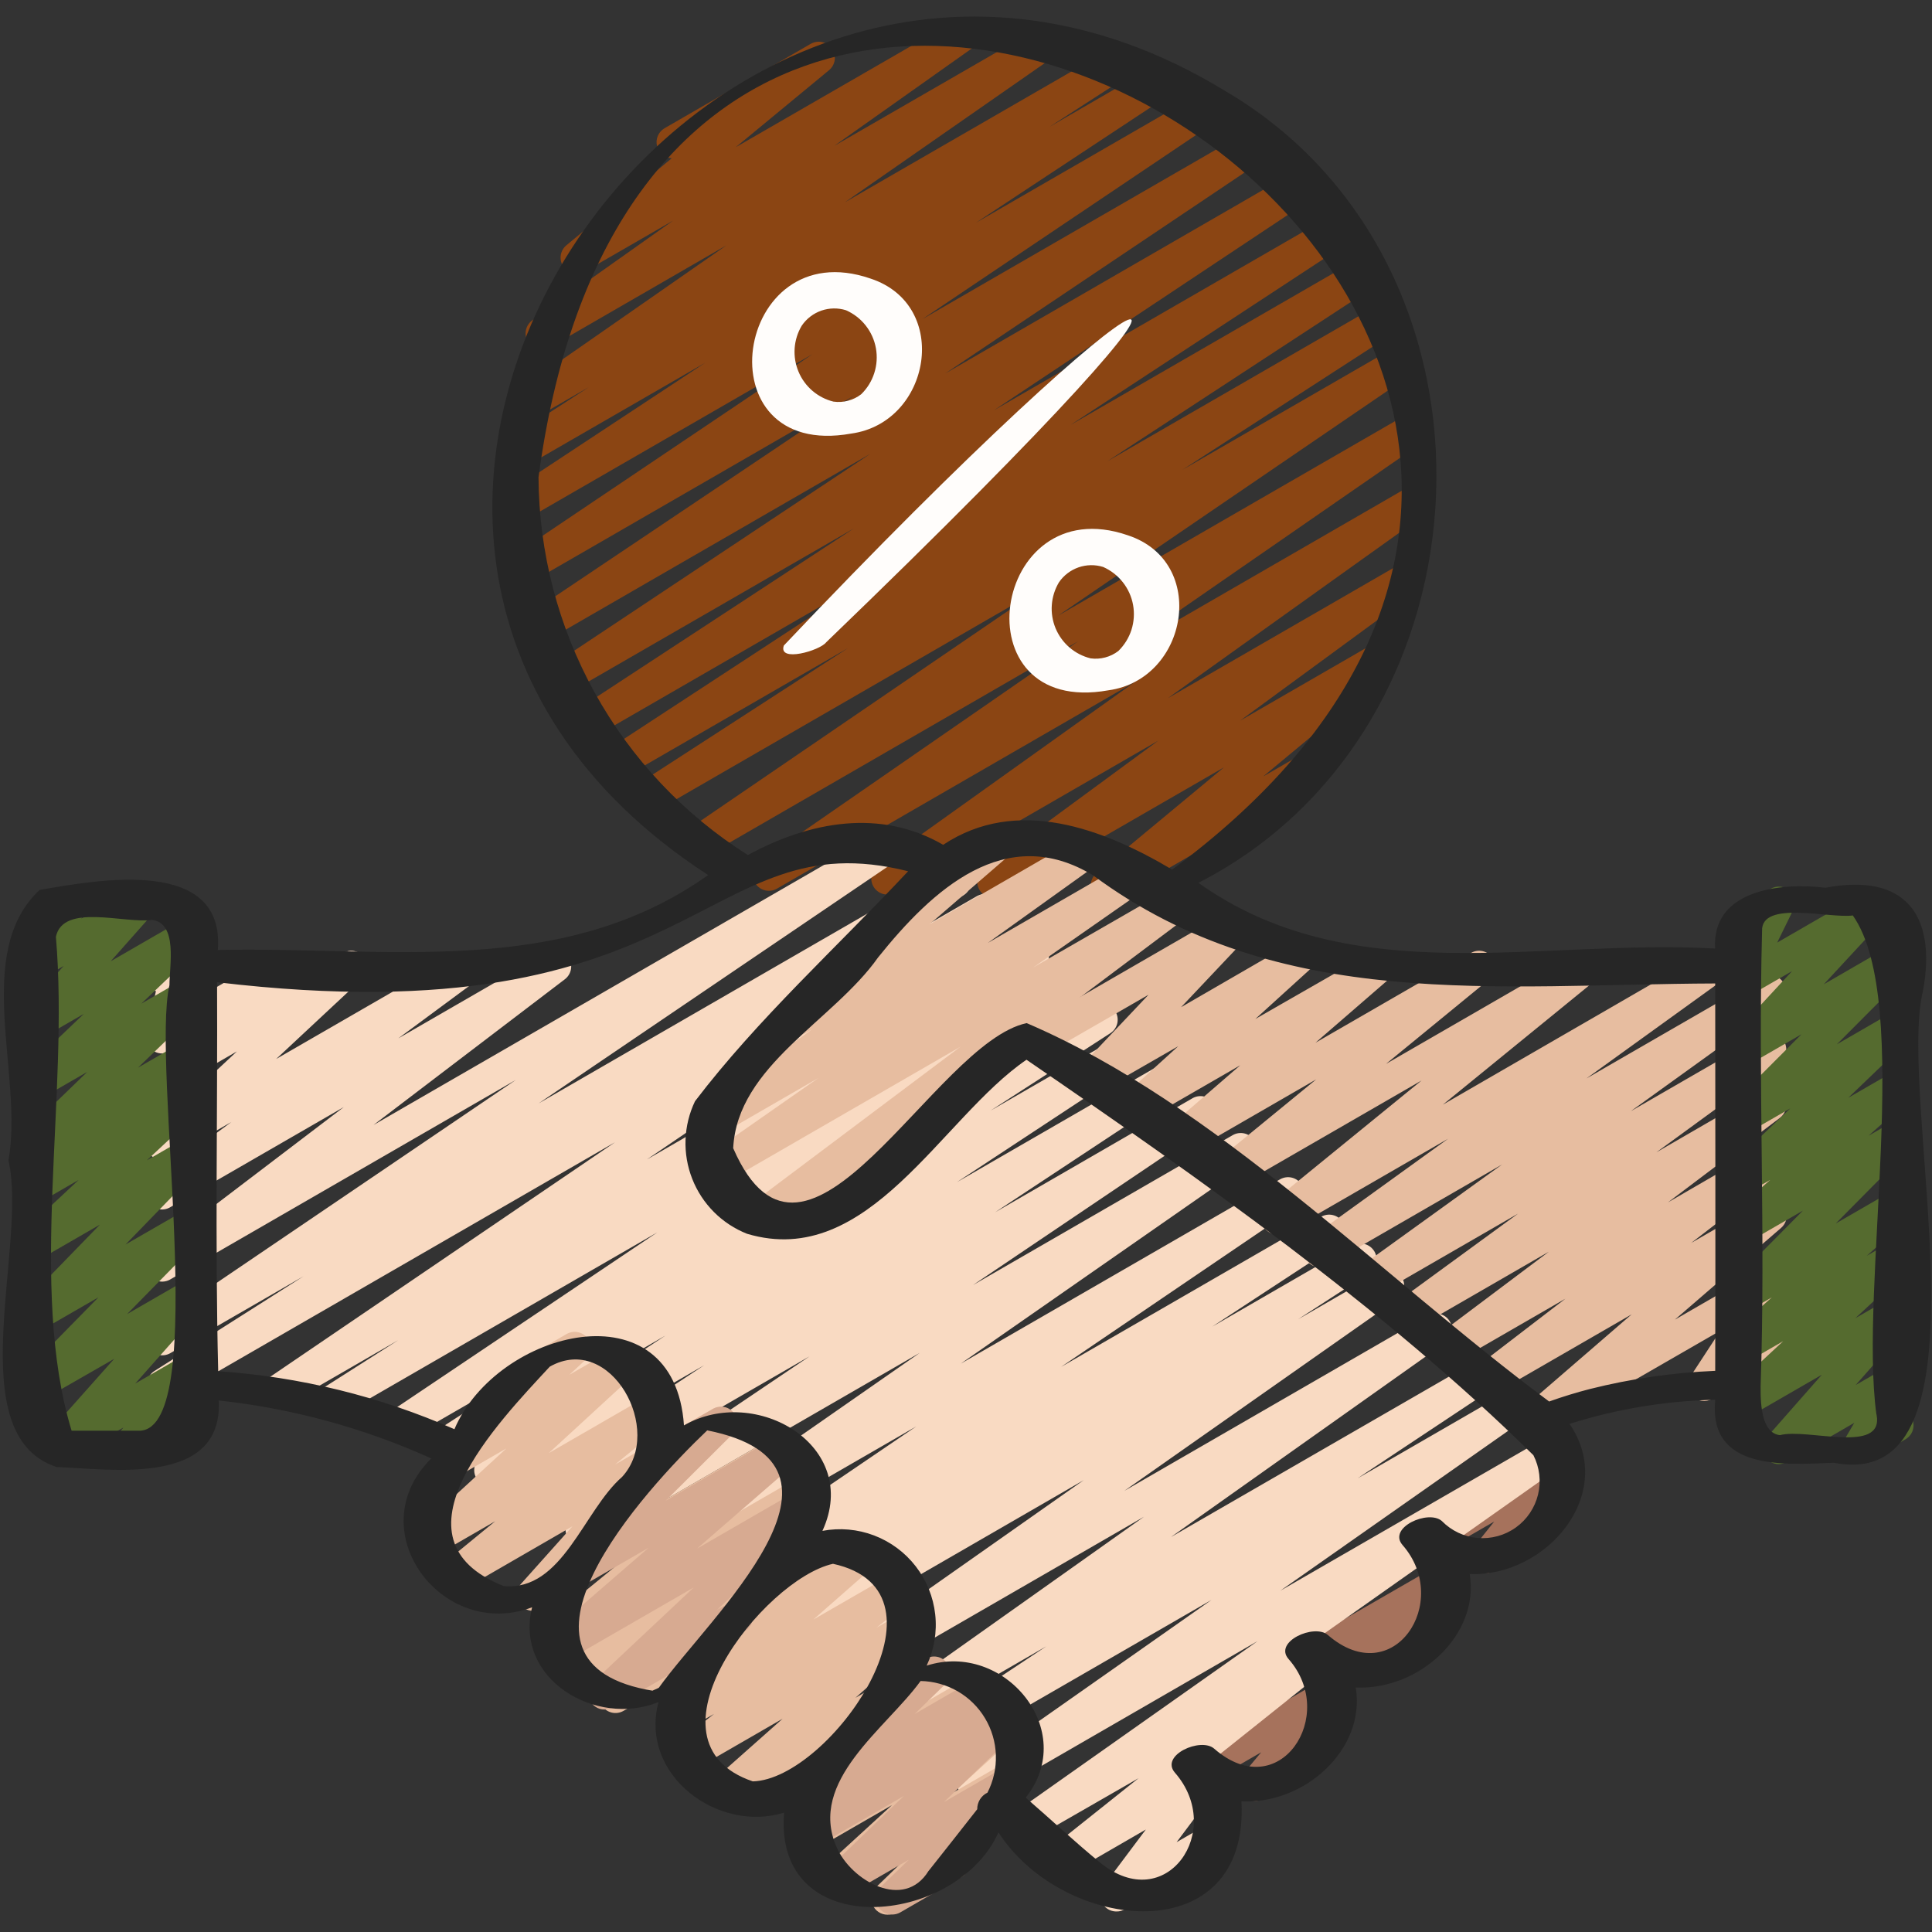
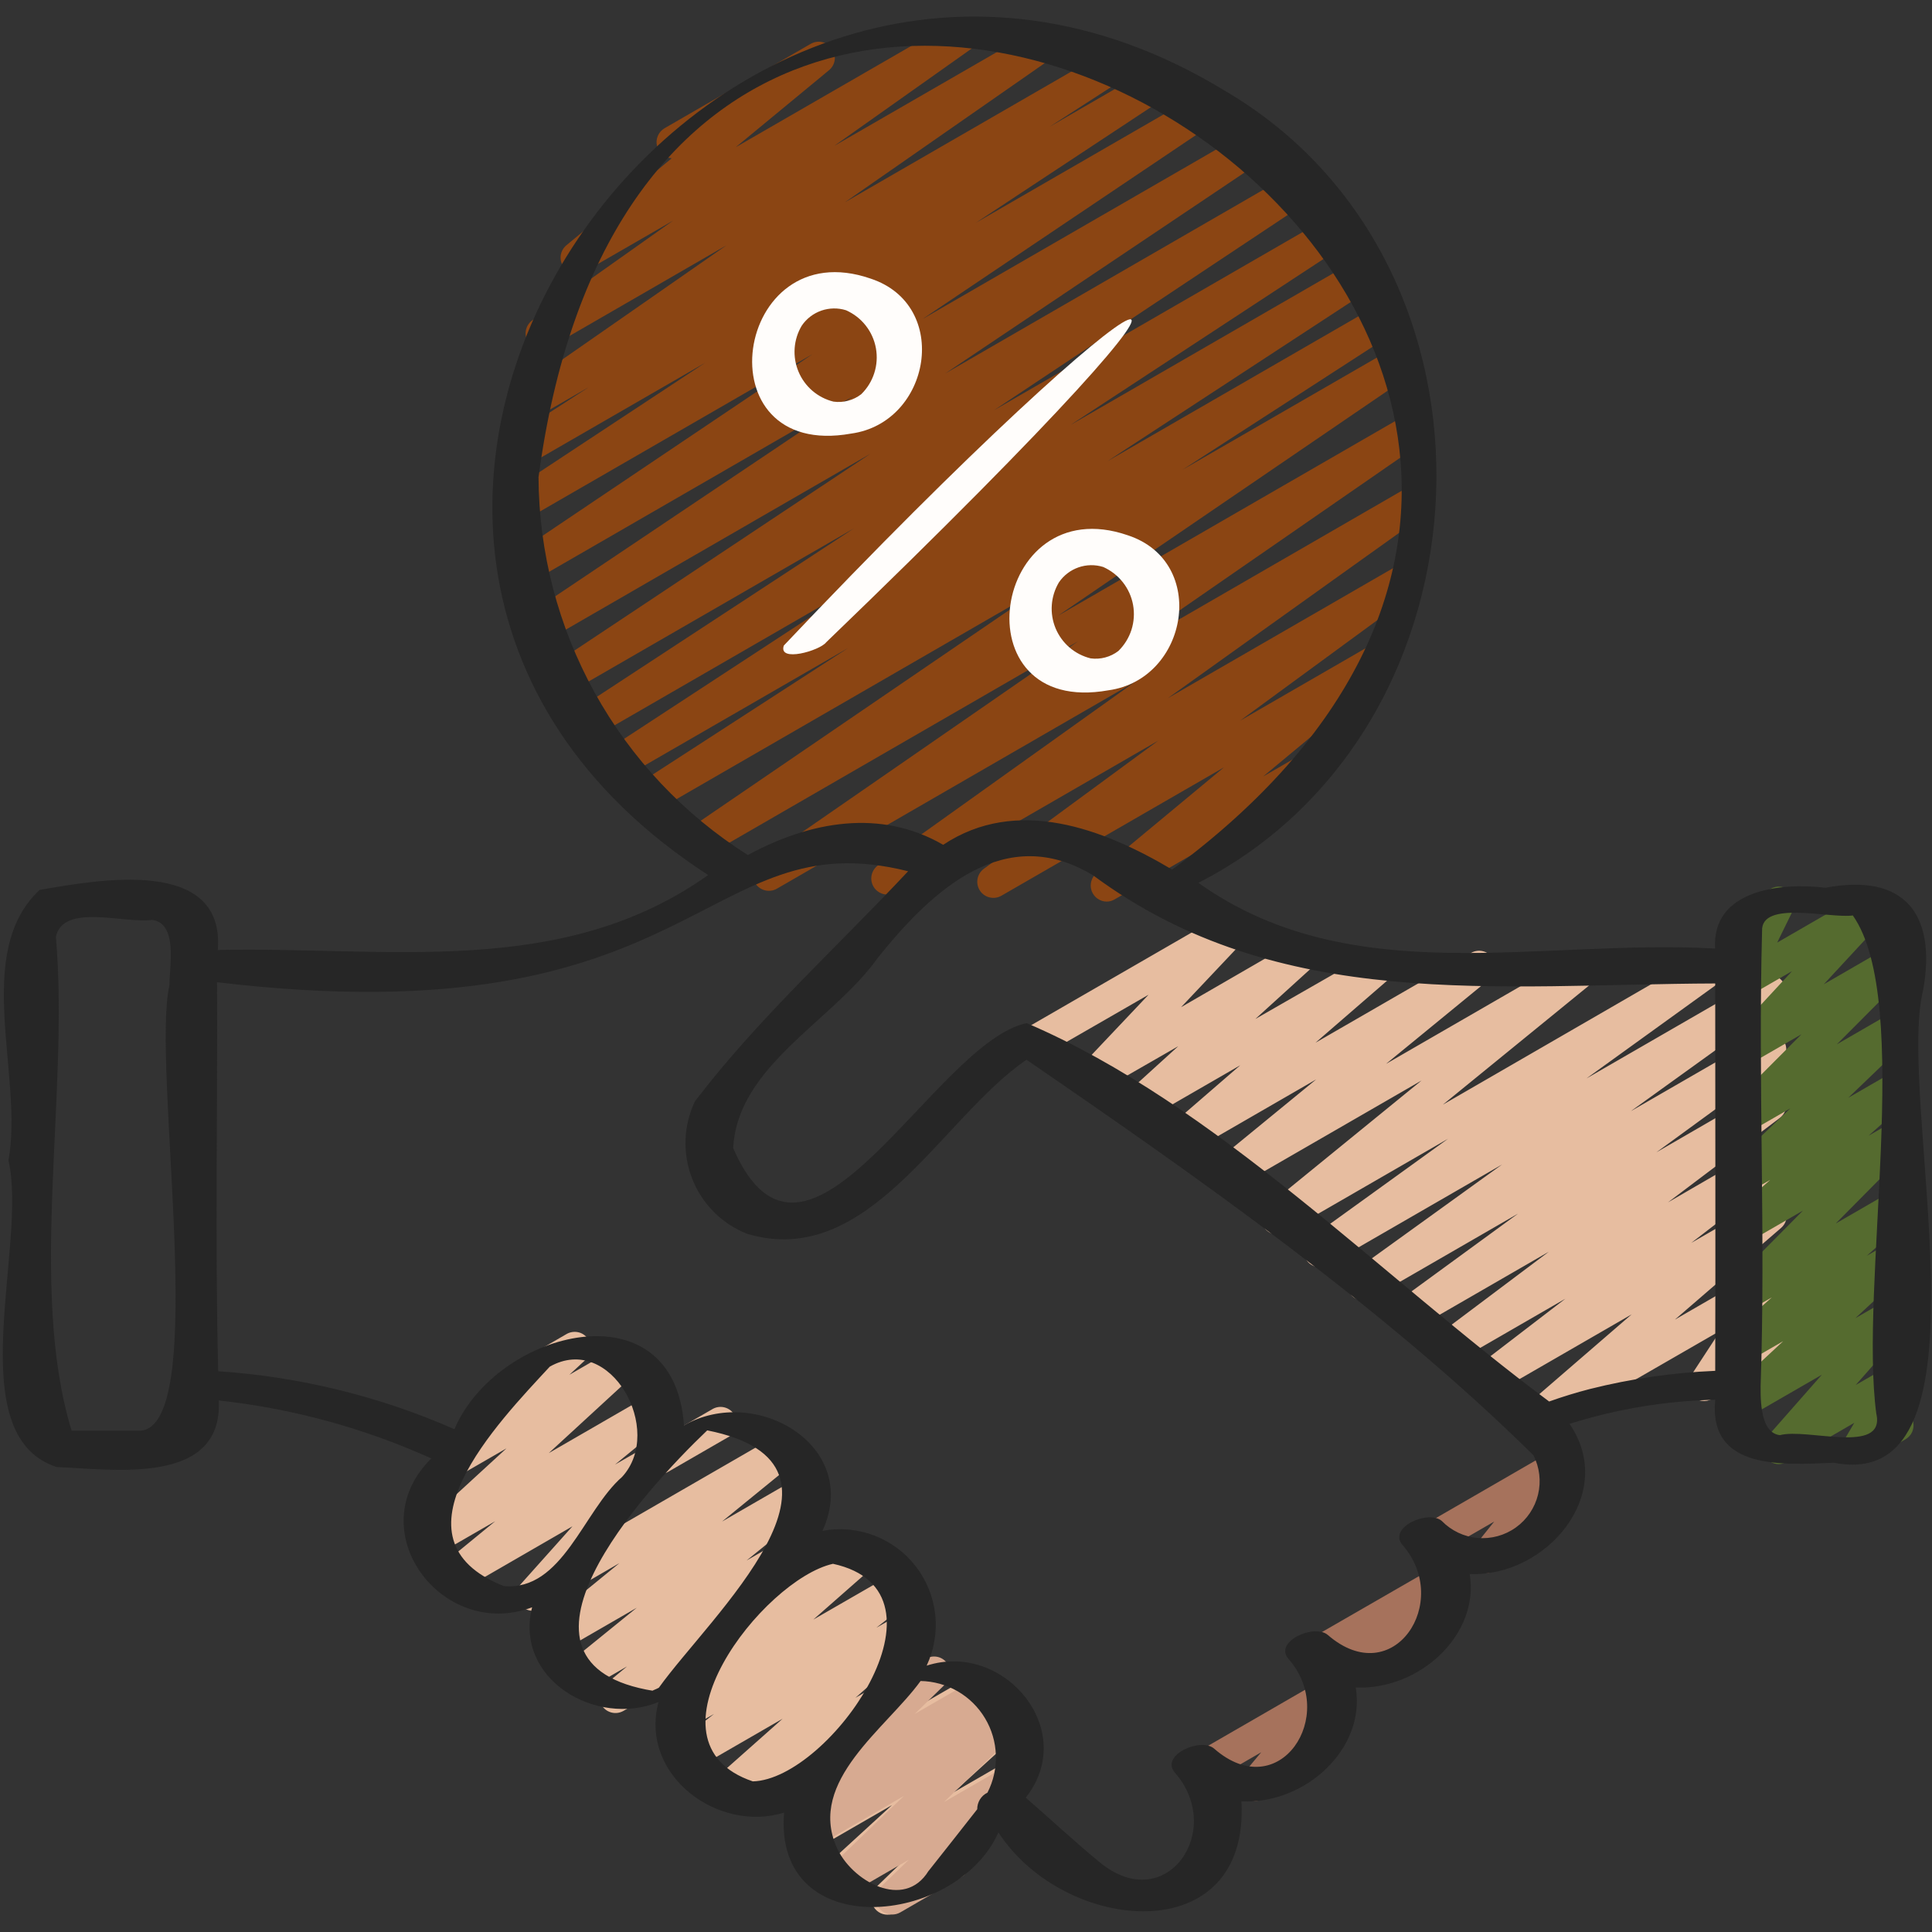
<svg xmlns="http://www.w3.org/2000/svg" width="48" height="48" viewBox="0 0 48 48" fill="none">
  <rect x="0" y="0" width="48" height="48" fill="#333333" stroke="none" />
  <g clip-path="url(#clip0_27_2940)">
    <path d="M27.498 22.4C27.416 22.4 27.336 22.375 27.269 22.327C27.201 22.28 27.15 22.213 27.122 22.136C27.094 22.058 27.091 21.974 27.113 21.895C27.134 21.815 27.18 21.744 27.243 21.692L30.407 19.066L24.88 22.254C24.791 22.305 24.687 22.32 24.587 22.296C24.488 22.273 24.401 22.212 24.345 22.126C24.289 22.04 24.268 21.936 24.286 21.836C24.305 21.735 24.361 21.645 24.443 21.585L28.779 18.4L22.249 22.17C22.16 22.222 22.054 22.238 21.954 22.214C21.853 22.19 21.766 22.128 21.71 22.041C21.654 21.954 21.634 21.849 21.654 21.748C21.674 21.647 21.732 21.557 21.816 21.498L28.194 16.943L19.3 22.08C19.211 22.131 19.105 22.145 19.006 22.12C18.906 22.095 18.82 22.032 18.765 21.946C18.71 21.859 18.691 21.754 18.711 21.654C18.731 21.553 18.789 21.464 18.873 21.405L26.786 15.932L17.506 21.292C17.416 21.342 17.311 21.355 17.212 21.33C17.113 21.305 17.027 21.242 16.973 21.155C16.918 21.069 16.899 20.965 16.919 20.864C16.939 20.764 16.997 20.675 17.08 20.616L25.796 14.664L16.24 20.182C16.15 20.237 16.041 20.254 15.938 20.229C15.835 20.204 15.745 20.14 15.69 20.049C15.635 19.959 15.618 19.85 15.642 19.747C15.667 19.644 15.732 19.555 15.822 19.499L21.071 16.1L15.479 19.328C15.389 19.377 15.284 19.39 15.185 19.363C15.086 19.337 15.001 19.274 14.948 19.187C14.894 19.099 14.876 18.995 14.897 18.895C14.918 18.795 14.976 18.706 15.06 18.648L21.655 14.333L14.758 18.315C14.668 18.366 14.561 18.381 14.461 18.355C14.36 18.329 14.274 18.265 14.219 18.177C14.165 18.089 14.147 17.983 14.169 17.882C14.191 17.78 14.252 17.692 14.338 17.634L21.213 13.129L14.143 17.209C14.053 17.262 13.945 17.278 13.843 17.253C13.742 17.229 13.654 17.165 13.599 17.076C13.543 16.987 13.525 16.88 13.548 16.778C13.57 16.676 13.632 16.587 13.72 16.53L21.626 11.273L13.607 15.903C13.518 15.955 13.411 15.97 13.31 15.945C13.209 15.92 13.122 15.857 13.067 15.769C13.012 15.681 12.994 15.575 13.016 15.473C13.037 15.372 13.098 15.283 13.184 15.225L21.231 9.825L13.226 14.447C13.136 14.504 13.027 14.522 12.924 14.498C12.82 14.475 12.73 14.411 12.674 14.321C12.617 14.231 12.599 14.122 12.623 14.019C12.646 13.915 12.71 13.825 12.8 13.769L20.185 8.8L13.044 12.922C12.954 12.972 12.849 12.985 12.75 12.959C12.65 12.933 12.565 12.87 12.511 12.783C12.457 12.696 12.438 12.591 12.459 12.491C12.48 12.39 12.539 12.302 12.623 12.243L17.52 9.013L13.048 11.594C12.958 11.647 12.851 11.662 12.749 11.636C12.648 11.611 12.561 11.547 12.506 11.458C12.451 11.369 12.434 11.262 12.457 11.16C12.48 11.058 12.542 10.97 12.63 10.913L14.63 9.618L13.19 10.448C13.1 10.499 12.995 10.514 12.895 10.489C12.795 10.465 12.708 10.403 12.653 10.316C12.598 10.229 12.578 10.124 12.598 10.023C12.618 9.922 12.677 9.833 12.761 9.774L18.05 6.094L13.659 8.63C13.569 8.681 13.464 8.696 13.364 8.672C13.264 8.647 13.177 8.585 13.122 8.499C13.066 8.412 13.046 8.308 13.066 8.207C13.086 8.106 13.143 8.016 13.227 7.957L16.72 5.483L14.528 6.747C14.441 6.798 14.338 6.813 14.24 6.791C14.142 6.77 14.056 6.712 13.999 6.629C13.942 6.546 13.918 6.445 13.931 6.346C13.945 6.246 13.996 6.156 14.074 6.092L16.689 3.932C16.603 3.927 16.521 3.895 16.455 3.839C16.389 3.784 16.342 3.709 16.323 3.625C16.302 3.542 16.31 3.454 16.344 3.375C16.378 3.295 16.437 3.229 16.511 3.186L20.141 1.09C20.228 1.04 20.331 1.024 20.429 1.046C20.527 1.068 20.613 1.126 20.67 1.209C20.727 1.291 20.751 1.392 20.738 1.492C20.724 1.591 20.673 1.682 20.595 1.746L18.28 3.657L23.787 0.48C23.875 0.43 23.98 0.417 24.079 0.442C24.177 0.466 24.263 0.528 24.318 0.613C24.373 0.699 24.393 0.802 24.374 0.903C24.356 1.003 24.3 1.092 24.218 1.152L20.727 3.624L25.847 0.671C25.937 0.62 26.042 0.605 26.142 0.63C26.242 0.654 26.329 0.717 26.384 0.804C26.439 0.89 26.459 0.995 26.439 1.096C26.419 1.197 26.36 1.286 26.276 1.346L20.991 5.026L27.666 1.173C27.756 1.12 27.863 1.105 27.965 1.131C28.066 1.156 28.153 1.22 28.208 1.309C28.262 1.398 28.28 1.505 28.257 1.607C28.234 1.709 28.172 1.798 28.084 1.854L26.073 3.152L28.72 1.622C28.81 1.569 28.917 1.554 29.018 1.58C29.119 1.605 29.206 1.669 29.261 1.757C29.316 1.846 29.334 1.952 29.311 2.054C29.289 2.155 29.228 2.244 29.141 2.302L24.245 5.535L29.881 2.282C29.971 2.232 30.076 2.219 30.175 2.244C30.274 2.27 30.36 2.333 30.414 2.42C30.468 2.507 30.487 2.611 30.467 2.711C30.446 2.812 30.388 2.9 30.304 2.959L22.919 7.927L31.107 3.2C31.196 3.15 31.302 3.136 31.402 3.162C31.501 3.187 31.587 3.25 31.642 3.337C31.696 3.425 31.715 3.53 31.694 3.631C31.673 3.731 31.614 3.82 31.529 3.878L23.483 9.28L32.178 4.258C32.268 4.207 32.374 4.193 32.474 4.218C32.574 4.244 32.661 4.307 32.715 4.395C32.77 4.483 32.788 4.589 32.767 4.69C32.745 4.791 32.685 4.88 32.599 4.938L24.692 10.195L33.044 5.374C33.134 5.325 33.239 5.313 33.338 5.339C33.437 5.365 33.522 5.429 33.576 5.516C33.63 5.603 33.648 5.707 33.627 5.808C33.606 5.908 33.547 5.996 33.463 6.054L26.594 10.56L33.692 6.462C33.782 6.411 33.889 6.397 33.989 6.423C34.09 6.448 34.176 6.512 34.23 6.6C34.285 6.689 34.303 6.795 34.281 6.896C34.258 6.997 34.198 7.086 34.111 7.143L27.515 11.458L34.208 7.594C34.298 7.543 34.405 7.529 34.506 7.555C34.607 7.581 34.693 7.645 34.747 7.734C34.801 7.822 34.819 7.929 34.796 8.03C34.773 8.131 34.712 8.22 34.625 8.277L29.378 11.672L34.574 8.673C34.663 8.621 34.77 8.606 34.87 8.63C34.971 8.655 35.058 8.718 35.113 8.806C35.168 8.894 35.187 8.999 35.166 9.101C35.145 9.202 35.085 9.291 34.999 9.35L26.285 15.298L34.893 10.329C34.982 10.278 35.088 10.264 35.187 10.289C35.287 10.314 35.373 10.377 35.428 10.463C35.483 10.55 35.502 10.654 35.482 10.755C35.462 10.856 35.404 10.945 35.32 11.004L27.405 16.48L34.96 12.116C35.049 12.066 35.154 12.051 35.253 12.076C35.352 12.1 35.438 12.162 35.493 12.248C35.548 12.333 35.569 12.437 35.55 12.537C35.532 12.638 35.475 12.727 35.393 12.787L29.014 17.347L34.712 14.057C34.801 14.006 34.906 13.99 35.005 14.014C35.105 14.038 35.191 14.099 35.247 14.184C35.303 14.27 35.324 14.374 35.306 14.475C35.288 14.575 35.231 14.665 35.149 14.726L30.812 17.904L34.088 16.013C34.175 15.963 34.277 15.947 34.375 15.969C34.472 15.991 34.558 16.049 34.615 16.131C34.673 16.213 34.697 16.313 34.684 16.412C34.671 16.512 34.621 16.602 34.544 16.666L31.382 19.292L32.516 18.638C32.608 18.59 32.714 18.579 32.813 18.608C32.912 18.637 32.996 18.703 33.048 18.792C33.099 18.881 33.115 18.987 33.09 19.087C33.066 19.187 33.003 19.274 32.916 19.33L27.698 22.342C27.638 22.379 27.569 22.399 27.498 22.4Z" fill="#8B4513" />
    <path d="M31.18 44.745C31.104 44.745 31.029 44.723 30.965 44.682C30.901 44.642 30.849 44.583 30.817 44.514C30.785 44.445 30.773 44.368 30.783 44.293C30.793 44.218 30.824 44.146 30.873 44.088L31.334 43.535L30.097 44.25C30.051 44.276 30.001 44.294 29.949 44.301C29.897 44.308 29.843 44.305 29.792 44.291C29.741 44.278 29.694 44.254 29.652 44.222C29.61 44.19 29.575 44.15 29.548 44.105C29.522 44.059 29.505 44.008 29.498 43.956C29.491 43.904 29.495 43.851 29.509 43.8C29.522 43.749 29.546 43.701 29.578 43.66C29.611 43.618 29.651 43.583 29.697 43.557L32.883 41.717C32.965 41.67 33.06 41.653 33.152 41.669C33.245 41.686 33.329 41.734 33.389 41.806C33.45 41.878 33.483 41.968 33.483 42.062C33.483 42.156 33.451 42.247 33.391 42.319L32.819 43.004C32.907 43.006 32.991 43.037 33.059 43.091C33.127 43.146 33.175 43.221 33.197 43.305C33.218 43.39 33.212 43.479 33.178 43.559C33.144 43.64 33.084 43.707 33.009 43.75L31.38 44.69C31.32 44.726 31.25 44.745 31.18 44.745Z" fill="#A6725C" />
    <path d="M33.702 41.898C33.623 41.898 33.546 41.875 33.48 41.831C33.415 41.788 33.363 41.726 33.333 41.653C33.302 41.581 33.294 41.501 33.309 41.423C33.324 41.346 33.361 41.275 33.416 41.218L33.592 41.038L32.922 41.425C32.83 41.473 32.724 41.483 32.625 41.455C32.526 41.426 32.441 41.36 32.39 41.27C32.338 41.181 32.323 41.075 32.348 40.975C32.372 40.875 32.434 40.788 32.522 40.733L35.716 38.893C35.8 38.844 35.898 38.828 35.993 38.847C36.088 38.865 36.173 38.918 36.232 38.994C36.291 39.071 36.321 39.166 36.315 39.262C36.31 39.359 36.269 39.45 36.202 39.519L35.826 39.902C35.91 39.911 35.99 39.946 36.053 40.002C36.116 40.059 36.159 40.134 36.177 40.216C36.195 40.299 36.186 40.385 36.151 40.462C36.117 40.54 36.059 40.604 35.986 40.646L33.906 41.846C33.844 41.882 33.773 41.9 33.702 41.898Z" fill="#A6725C" />
    <path d="M36.934 39.082C36.858 39.082 36.784 39.061 36.72 39.02C36.656 38.98 36.605 38.923 36.572 38.855C36.54 38.787 36.527 38.711 36.535 38.636C36.544 38.561 36.574 38.49 36.621 38.431L37.124 37.802L35.753 38.594C35.661 38.641 35.555 38.652 35.456 38.623C35.357 38.595 35.273 38.529 35.221 38.439C35.169 38.35 35.154 38.244 35.179 38.144C35.203 38.044 35.266 37.957 35.353 37.902L38.56 36.049C38.641 36.002 38.735 35.985 38.827 36.001C38.919 36.016 39.002 36.063 39.063 36.134C39.124 36.204 39.159 36.294 39.16 36.388C39.162 36.481 39.131 36.572 39.073 36.645L38.451 37.421C38.537 37.427 38.618 37.46 38.683 37.516C38.748 37.571 38.794 37.646 38.813 37.73C38.833 37.813 38.825 37.901 38.79 37.98C38.756 38.058 38.697 38.124 38.623 38.166L37.132 39.027C37.072 39.063 37.004 39.081 36.934 39.082Z" fill="#A6725C" />
-     <path d="M27.742 47.49C27.685 47.491 27.629 47.48 27.577 47.458C27.525 47.435 27.478 47.402 27.44 47.36C27.379 47.291 27.343 47.203 27.339 47.111C27.335 47.019 27.363 46.928 27.419 46.854L28.468 45.454L26.628 46.518C26.541 46.568 26.438 46.583 26.34 46.561C26.242 46.538 26.156 46.479 26.099 46.396C26.043 46.313 26.02 46.212 26.034 46.112C26.049 46.013 26.101 45.922 26.179 45.859L28.287 44.179L25.674 45.68C25.585 45.73 25.48 45.744 25.381 45.719C25.282 45.695 25.196 45.633 25.141 45.547C25.086 45.461 25.066 45.357 25.085 45.257C25.104 45.156 25.16 45.067 25.243 45.007L31.243 40.774L24.4 44.726C24.311 44.777 24.206 44.791 24.106 44.767C24.007 44.742 23.921 44.68 23.865 44.594C23.81 44.507 23.791 44.403 23.81 44.302C23.83 44.202 23.887 44.112 23.971 44.053L30.099 39.75L23.03 43.83C22.94 43.882 22.833 43.897 22.732 43.872C22.631 43.846 22.544 43.783 22.489 43.694C22.434 43.605 22.416 43.499 22.438 43.398C22.461 43.296 22.522 43.207 22.609 43.15L25.997 40.901L22.041 43.184C21.952 43.233 21.848 43.247 21.749 43.222C21.65 43.198 21.565 43.136 21.51 43.051C21.455 42.965 21.434 42.861 21.453 42.761C21.472 42.661 21.528 42.572 21.61 42.512L28.421 37.684L20.567 42.219C20.477 42.268 20.373 42.281 20.275 42.256C20.177 42.231 20.091 42.169 20.037 42.084C19.982 41.998 19.962 41.895 19.981 41.795C19.999 41.696 20.055 41.607 20.137 41.546L26.925 36.774L19.125 41.28C19.035 41.331 18.928 41.346 18.827 41.32C18.726 41.294 18.64 41.23 18.586 41.141C18.531 41.052 18.514 40.946 18.537 40.844C18.56 40.743 18.621 40.654 18.708 40.598L20.468 39.458L18.275 40.72C18.185 40.77 18.079 40.784 17.98 40.758C17.88 40.732 17.794 40.669 17.74 40.581C17.686 40.493 17.667 40.388 17.689 40.287C17.71 40.187 17.77 40.098 17.855 40.04L20.984 37.989L17.327 40.1C17.238 40.15 17.132 40.164 17.033 40.139C16.933 40.114 16.847 40.051 16.792 39.964C16.738 39.877 16.719 39.772 16.739 39.672C16.76 39.571 16.818 39.482 16.902 39.423L22.764 35.439L16.091 39.291C16.002 39.342 15.896 39.357 15.796 39.333C15.697 39.308 15.61 39.246 15.555 39.159C15.499 39.072 15.48 38.967 15.5 38.866C15.52 38.765 15.578 38.676 15.662 38.617L22.851 33.612L14.649 38.347C14.559 38.398 14.453 38.413 14.353 38.388C14.253 38.362 14.166 38.299 14.112 38.212C14.057 38.124 14.038 38.019 14.059 37.918C14.08 37.817 14.14 37.728 14.225 37.67L20.111 33.699L13.435 37.553C13.345 37.601 13.241 37.613 13.142 37.587C13.044 37.561 12.959 37.498 12.905 37.411C12.852 37.324 12.833 37.22 12.854 37.12C12.874 37.021 12.932 36.932 13.015 36.874L17.495 33.919L12.387 36.868C12.297 36.922 12.189 36.938 12.087 36.913C11.985 36.889 11.897 36.824 11.841 36.735C11.786 36.645 11.768 36.538 11.792 36.435C11.816 36.333 11.879 36.244 11.967 36.187L16.533 33.182L11.271 36.222C11.18 36.272 11.074 36.285 10.974 36.259C10.874 36.233 10.788 36.169 10.734 36.081C10.68 35.993 10.662 35.888 10.685 35.787C10.707 35.686 10.767 35.597 10.853 35.54L13.84 33.606L10.107 35.76C10.018 35.81 9.912 35.823 9.813 35.797C9.714 35.772 9.628 35.709 9.574 35.622C9.52 35.535 9.501 35.431 9.522 35.33C9.542 35.23 9.6 35.141 9.684 35.082L16.331 30.618L8.372 35.214C8.281 35.269 8.173 35.285 8.069 35.26C7.966 35.235 7.878 35.17 7.822 35.079C7.767 34.989 7.751 34.88 7.776 34.777C7.801 34.673 7.866 34.585 7.957 34.53L9.891 33.298L7.082 34.921C6.992 34.971 6.887 34.984 6.788 34.959C6.689 34.933 6.603 34.871 6.549 34.784C6.494 34.698 6.475 34.594 6.495 34.493C6.515 34.393 6.573 34.304 6.656 34.245L15.28 28.379L4.251 34.746C4.161 34.797 4.053 34.812 3.953 34.785C3.852 34.759 3.765 34.695 3.711 34.606C3.657 34.516 3.64 34.41 3.663 34.308C3.687 34.206 3.749 34.118 3.837 34.062L7.542 31.708L4.224 33.623C4.135 33.672 4.03 33.685 3.931 33.66C3.832 33.634 3.747 33.571 3.693 33.485C3.639 33.398 3.62 33.294 3.639 33.194C3.659 33.094 3.717 33.005 3.8 32.946L12.815 26.831L4.223 31.791C4.135 31.84 4.032 31.854 3.935 31.83C3.837 31.806 3.752 31.747 3.696 31.663C3.64 31.579 3.618 31.478 3.634 31.378C3.65 31.279 3.703 31.189 3.782 31.127L8.543 27.504L4.223 29.997C4.135 30.047 4.031 30.062 3.932 30.038C3.833 30.014 3.747 29.954 3.691 29.869C3.635 29.784 3.614 29.681 3.631 29.581C3.649 29.48 3.704 29.391 3.785 29.33L5.748 27.876L4.223 28.756C4.138 28.806 4.037 28.823 3.94 28.803C3.843 28.784 3.757 28.729 3.698 28.649C3.64 28.57 3.612 28.471 3.622 28.372C3.632 28.274 3.677 28.183 3.75 28.116L5.886 26.122L4.223 27.082C4.138 27.127 4.039 27.141 3.945 27.119C3.851 27.098 3.768 27.043 3.711 26.965C3.654 26.887 3.627 26.791 3.636 26.695C3.644 26.599 3.687 26.509 3.756 26.442L4.057 26.172C3.96 26.179 3.864 26.15 3.786 26.092C3.723 26.046 3.676 25.982 3.649 25.909C3.622 25.837 3.616 25.757 3.634 25.682L3.874 24.626C3.803 24.598 3.742 24.551 3.698 24.49C3.653 24.43 3.626 24.357 3.621 24.282C3.615 24.207 3.631 24.131 3.667 24.065C3.702 23.998 3.756 23.943 3.822 23.906L4.222 23.675C4.289 23.637 4.367 23.619 4.444 23.623C4.522 23.628 4.596 23.654 4.659 23.7C4.722 23.746 4.77 23.81 4.797 23.883C4.824 23.956 4.829 24.035 4.812 24.111L4.616 24.963L6.85 23.68C6.935 23.634 7.033 23.621 7.128 23.642C7.222 23.664 7.305 23.719 7.362 23.797C7.419 23.875 7.446 23.971 7.437 24.067C7.429 24.163 7.386 24.253 7.317 24.32L7.157 24.466L8.525 23.677C8.61 23.627 8.711 23.61 8.808 23.63C8.905 23.649 8.991 23.704 9.05 23.784C9.108 23.863 9.136 23.962 9.126 24.06C9.116 24.159 9.071 24.25 8.998 24.317L6.862 26.31L11.422 23.678C11.51 23.628 11.614 23.613 11.713 23.637C11.812 23.661 11.898 23.721 11.954 23.806C12.009 23.891 12.031 23.994 12.014 24.095C11.996 24.195 11.941 24.284 11.86 24.346L9.896 25.798L13.595 23.663C13.682 23.613 13.786 23.599 13.884 23.622C13.982 23.646 14.068 23.705 14.124 23.79C14.18 23.874 14.203 23.976 14.186 24.076C14.17 24.175 14.117 24.265 14.037 24.327L9.28 27.95L21.974 20.622C22.063 20.57 22.169 20.556 22.27 20.581C22.37 20.607 22.456 20.669 22.511 20.757C22.566 20.845 22.584 20.95 22.563 21.051C22.542 21.152 22.483 21.241 22.398 21.299L13.383 27.413L23.52 21.56C23.611 21.505 23.72 21.488 23.823 21.513C23.926 21.539 24.015 21.604 24.07 21.694C24.125 21.785 24.142 21.894 24.116 21.997C24.091 22.1 24.026 22.189 23.935 22.244L20.234 24.594L24.271 22.264C24.361 22.214 24.466 22.2 24.566 22.225C24.666 22.25 24.752 22.313 24.806 22.4C24.861 22.487 24.88 22.592 24.859 22.692C24.839 22.793 24.78 22.882 24.696 22.941L16.072 28.807L25.467 23.383C25.558 23.333 25.664 23.319 25.764 23.346C25.864 23.372 25.951 23.436 26.004 23.525C26.058 23.613 26.075 23.719 26.053 23.82C26.03 23.921 25.969 24.009 25.883 24.066L23.947 25.299L26.153 24.025C26.243 23.973 26.349 23.958 26.45 23.983C26.551 24.008 26.638 24.071 26.693 24.159C26.748 24.247 26.766 24.353 26.744 24.455C26.723 24.556 26.662 24.645 26.576 24.703L19.93 29.166L27.178 24.982C27.268 24.933 27.373 24.921 27.472 24.948C27.571 24.974 27.656 25.038 27.71 25.125C27.763 25.213 27.781 25.317 27.76 25.418C27.738 25.518 27.679 25.606 27.595 25.664L24.609 27.594L27.925 25.68C28.015 25.628 28.122 25.613 28.223 25.638C28.324 25.663 28.411 25.727 28.466 25.816C28.52 25.904 28.538 26.011 28.516 26.112C28.494 26.214 28.433 26.303 28.346 26.36L23.775 29.37L28.782 26.48C28.872 26.432 28.977 26.419 29.076 26.446C29.174 26.472 29.259 26.535 29.312 26.622C29.366 26.709 29.384 26.812 29.364 26.912C29.344 27.012 29.286 27.101 29.203 27.159L24.723 30.119L29.637 27.28C29.726 27.232 29.831 27.22 29.929 27.246C30.027 27.272 30.111 27.334 30.165 27.421C30.219 27.506 30.238 27.61 30.218 27.709C30.199 27.809 30.142 27.897 30.06 27.957L24.174 31.927L30.627 28.202C30.716 28.151 30.821 28.136 30.921 28.161C31.021 28.186 31.108 28.248 31.163 28.335C31.218 28.422 31.238 28.526 31.218 28.627C31.198 28.728 31.14 28.818 31.055 28.877L23.871 33.879L31.806 29.298C31.895 29.248 32.001 29.234 32.1 29.259C32.2 29.285 32.286 29.347 32.34 29.434C32.395 29.521 32.414 29.626 32.394 29.727C32.373 29.828 32.315 29.916 32.23 29.975L26.363 33.96L32.817 30.234C32.907 30.18 33.015 30.164 33.117 30.189C33.219 30.214 33.308 30.278 33.363 30.367C33.418 30.457 33.436 30.565 33.412 30.667C33.389 30.77 33.326 30.859 33.237 30.915L30.117 32.96L33.593 30.953C33.683 30.897 33.792 30.88 33.895 30.905C33.998 30.93 34.087 30.995 34.143 31.085C34.198 31.176 34.215 31.285 34.191 31.388C34.166 31.491 34.101 31.58 34.011 31.635L32.251 32.777L34.291 31.6C34.38 31.549 34.485 31.535 34.584 31.56C34.684 31.584 34.77 31.646 34.825 31.733C34.88 31.819 34.9 31.924 34.88 32.024C34.861 32.125 34.803 32.214 34.72 32.274L27.934 37.04L35.474 32.686C35.564 32.635 35.669 32.62 35.769 32.644C35.869 32.669 35.956 32.73 36.011 32.817C36.066 32.904 36.087 33.008 36.067 33.109C36.047 33.21 35.99 33.3 35.906 33.359L29.094 38.186L36.694 33.801C36.784 33.749 36.89 33.734 36.991 33.759C37.092 33.784 37.179 33.848 37.234 33.936C37.289 34.024 37.307 34.131 37.285 34.232C37.263 34.334 37.202 34.423 37.115 34.481L33.727 36.73L37.514 34.543C37.603 34.494 37.708 34.481 37.806 34.506C37.904 34.531 37.989 34.593 38.044 34.678C38.099 34.764 38.119 34.867 38.1 34.967C38.082 35.067 38.026 35.156 37.944 35.216L31.811 39.52L38.468 35.68C38.557 35.632 38.661 35.619 38.759 35.644C38.857 35.669 38.942 35.73 38.996 35.816C39.051 35.901 39.071 36.003 39.053 36.103C39.035 36.203 38.98 36.291 38.898 36.352L32.635 40.772C32.721 40.76 32.81 40.776 32.886 40.819C32.963 40.862 33.023 40.929 33.058 41.01C33.093 41.09 33.1 41.18 33.079 41.265C33.057 41.35 33.009 41.426 32.94 41.481L30.096 43.751C30.159 43.774 30.216 43.812 30.261 43.862C30.322 43.931 30.358 44.019 30.362 44.111C30.366 44.203 30.338 44.294 30.282 44.368L29.233 45.768L30.025 45.311C30.07 45.282 30.121 45.263 30.174 45.254C30.228 45.245 30.282 45.247 30.335 45.26C30.387 45.273 30.436 45.296 30.479 45.329C30.523 45.361 30.559 45.402 30.586 45.449C30.613 45.495 30.63 45.547 30.637 45.6C30.643 45.654 30.639 45.708 30.624 45.76C30.609 45.812 30.583 45.86 30.549 45.902C30.515 45.944 30.473 45.978 30.425 46.003L27.945 47.437C27.883 47.473 27.813 47.491 27.742 47.49Z" fill="#F9DAC2" />
-     <path d="M3.166 36.376C3.09 36.376 3.015 36.355 2.951 36.314C2.887 36.274 2.836 36.216 2.803 36.147C2.771 36.078 2.758 36.002 2.768 35.927C2.777 35.851 2.808 35.78 2.856 35.722L3.067 35.466L1.62 36.301C1.538 36.348 1.441 36.365 1.348 36.348C1.254 36.331 1.17 36.281 1.11 36.207C1.05 36.134 1.018 36.041 1.02 35.946C1.022 35.851 1.058 35.76 1.121 35.689L2.837 33.76L1.024 34.8C0.94 34.848 0.842 34.864 0.748 34.845C0.654 34.826 0.569 34.774 0.51 34.698C0.451 34.622 0.421 34.527 0.427 34.431C0.432 34.335 0.472 34.244 0.539 34.174L2.445 32.232L1.024 33.051C0.941 33.099 0.843 33.115 0.748 33.096C0.654 33.077 0.569 33.025 0.51 32.949C0.451 32.873 0.421 32.779 0.427 32.683C0.432 32.587 0.471 32.496 0.538 32.426L2.482 30.426L1.024 31.267C0.939 31.318 0.838 31.336 0.74 31.316C0.643 31.297 0.556 31.242 0.497 31.162C0.438 31.082 0.411 30.983 0.421 30.884C0.431 30.785 0.477 30.694 0.551 30.627L1.953 29.316L1.024 29.852C0.938 29.9 0.836 29.914 0.74 29.892C0.644 29.869 0.559 29.812 0.502 29.731C0.446 29.65 0.421 29.551 0.433 29.453C0.445 29.355 0.493 29.265 0.568 29.2L0.968 28.863C0.882 28.897 0.787 28.9 0.699 28.871C0.611 28.843 0.536 28.785 0.486 28.707C0.436 28.63 0.414 28.537 0.425 28.445C0.435 28.354 0.477 28.268 0.543 28.204L2.167 26.632L1.021 27.293C0.936 27.341 0.837 27.357 0.741 27.337C0.646 27.317 0.561 27.263 0.503 27.185C0.444 27.107 0.416 27.011 0.424 26.913C0.432 26.816 0.475 26.725 0.545 26.658L2.083 25.189L1.021 25.802C0.939 25.849 0.842 25.865 0.749 25.848C0.656 25.831 0.572 25.781 0.512 25.707C0.452 25.634 0.42 25.542 0.422 25.447C0.424 25.353 0.459 25.262 0.522 25.19L1.58 24L1.024 24.32C0.947 24.365 0.856 24.383 0.767 24.371C0.679 24.358 0.597 24.317 0.534 24.252C0.472 24.187 0.434 24.104 0.425 24.015C0.416 23.925 0.437 23.836 0.485 23.76L0.748 23.342C0.674 23.319 0.608 23.275 0.559 23.215C0.51 23.155 0.479 23.082 0.47 23.005C0.462 22.927 0.476 22.849 0.511 22.78C0.546 22.711 0.601 22.653 0.668 22.614L1.597 22.078C1.674 22.033 1.765 22.015 1.854 22.028C1.942 22.04 2.024 22.082 2.087 22.146C2.149 22.211 2.188 22.295 2.196 22.384C2.205 22.473 2.184 22.563 2.136 22.638L2.02 22.822L3.308 22.08C3.39 22.033 3.486 22.017 3.579 22.035C3.672 22.052 3.755 22.102 3.815 22.175C3.875 22.248 3.907 22.34 3.905 22.434C3.904 22.528 3.869 22.619 3.807 22.69L2.751 23.882L4.574 22.83C4.658 22.778 4.759 22.759 4.857 22.778C4.955 22.796 5.042 22.85 5.102 22.93C5.162 23.009 5.19 23.108 5.181 23.206C5.172 23.305 5.127 23.398 5.054 23.465L3.513 24.934L4.576 24.32C4.661 24.27 4.761 24.253 4.857 24.271C4.954 24.29 5.04 24.344 5.099 24.422C5.158 24.501 5.187 24.598 5.179 24.696C5.171 24.794 5.127 24.886 5.056 24.954L3.43 26.525L4.576 25.864C4.663 25.815 4.764 25.8 4.861 25.822C4.958 25.845 5.044 25.902 5.1 25.983C5.157 26.065 5.182 26.165 5.169 26.263C5.157 26.362 5.108 26.452 5.032 26.517L4.632 26.854C4.719 26.819 4.815 26.816 4.903 26.845C4.992 26.874 5.068 26.933 5.118 27.011C5.168 27.09 5.188 27.184 5.177 27.276C5.165 27.369 5.121 27.454 5.053 27.518L3.647 28.829L4.576 28.293C4.66 28.245 4.758 28.229 4.852 28.248C4.946 28.267 5.031 28.319 5.09 28.395C5.149 28.471 5.179 28.565 5.174 28.661C5.169 28.757 5.129 28.848 5.062 28.918L3.12 30.919L4.576 30.08C4.66 30.032 4.758 30.016 4.852 30.035C4.947 30.054 5.031 30.106 5.09 30.182C5.149 30.258 5.179 30.353 5.174 30.449C5.168 30.545 5.129 30.636 5.062 30.706L3.157 32.649L4.576 31.829C4.658 31.781 4.755 31.765 4.848 31.782C4.942 31.799 5.026 31.849 5.086 31.922C5.146 31.996 5.178 32.089 5.176 32.184C5.174 32.279 5.138 32.37 5.075 32.441L3.36 34.374L4.577 33.671C4.658 33.625 4.753 33.608 4.845 33.624C4.937 33.64 5.021 33.688 5.081 33.76C5.141 33.831 5.175 33.921 5.176 34.014C5.177 34.108 5.145 34.199 5.086 34.271L4.778 34.646C4.848 34.646 4.917 34.664 4.977 34.7C5.038 34.735 5.088 34.785 5.122 34.846C5.175 34.938 5.19 35.047 5.162 35.149C5.135 35.252 5.068 35.339 4.977 35.392L3.366 36.32C3.305 36.356 3.236 36.376 3.166 36.376Z" fill="#556B2F" />
    <path d="M16.4 36.621C16.312 36.62 16.227 36.591 16.157 36.538C16.088 36.484 16.038 36.409 16.015 36.324C15.992 36.24 15.998 36.15 16.032 36.069C16.065 35.987 16.124 35.919 16.2 35.875L17.716 35C17.808 34.952 17.914 34.941 18.013 34.97C18.112 34.999 18.196 35.065 18.248 35.154C18.299 35.244 18.314 35.349 18.29 35.45C18.265 35.55 18.203 35.637 18.116 35.692L16.6 36.567C16.539 36.602 16.47 36.621 16.4 36.621Z" fill="#E7BDA0" />
    <path d="M22.049 47.57C21.969 47.57 21.891 47.547 21.825 47.502C21.759 47.457 21.708 47.394 21.678 47.32C21.648 47.246 21.641 47.165 21.657 47.087C21.674 47.009 21.714 46.938 21.771 46.882L22.598 46.082L20.936 47.042C20.851 47.09 20.751 47.106 20.655 47.085C20.56 47.065 20.475 47.01 20.417 46.931C20.359 46.852 20.332 46.755 20.341 46.657C20.35 46.56 20.394 46.469 20.465 46.402L22.16 44.848L20.285 45.93C20.198 45.978 20.097 45.993 20 45.971C19.904 45.949 19.819 45.892 19.762 45.811C19.705 45.73 19.68 45.63 19.692 45.532C19.704 45.434 19.752 45.343 19.827 45.278L20.754 44.494L20.449 44.671C20.364 44.721 20.264 44.739 20.168 44.72C20.071 44.701 19.985 44.647 19.926 44.569C19.866 44.49 19.838 44.393 19.846 44.295C19.854 44.197 19.898 44.105 19.969 44.038L20.486 43.536L18.222 44.843C18.137 44.893 18.035 44.909 17.938 44.888C17.841 44.867 17.756 44.811 17.698 44.731C17.64 44.651 17.613 44.551 17.624 44.453C17.635 44.354 17.683 44.263 17.757 44.198L19.443 42.702L17.302 43.938C17.214 43.989 17.11 44.004 17.012 43.981C16.913 43.959 16.827 43.9 16.771 43.816C16.714 43.732 16.691 43.63 16.707 43.53C16.722 43.431 16.775 43.34 16.854 43.278L17.739 42.583L17.099 42.95C17.013 42.999 16.912 43.015 16.816 42.994C16.719 42.973 16.634 42.917 16.576 42.836C16.518 42.756 16.492 42.657 16.503 42.559C16.514 42.461 16.561 42.37 16.635 42.304L18.155 40.969L15.491 42.506C15.404 42.556 15.302 42.572 15.204 42.55C15.106 42.528 15.02 42.471 14.963 42.388C14.906 42.306 14.881 42.205 14.895 42.106C14.908 42.007 14.959 41.916 15.036 41.852L15.578 41.402L14.553 41.994C14.466 42.043 14.364 42.057 14.267 42.035C14.169 42.012 14.084 41.954 14.027 41.872C13.971 41.789 13.947 41.689 13.961 41.59C13.975 41.491 14.025 41.401 14.102 41.337L15.82 39.944L14.003 40.993C13.916 41.042 13.814 41.058 13.716 41.035C13.618 41.013 13.532 40.955 13.476 40.873C13.419 40.79 13.395 40.689 13.409 40.59C13.422 40.491 13.473 40.401 13.55 40.337L15.39 38.835L13.44 39.966C13.357 40.014 13.261 40.031 13.167 40.013C13.074 39.996 12.989 39.946 12.93 39.872C12.87 39.799 12.838 39.706 12.84 39.611C12.842 39.516 12.878 39.425 12.941 39.354L14.222 37.921L11.44 39.529C11.353 39.579 11.25 39.595 11.152 39.573C11.054 39.551 10.968 39.493 10.911 39.411C10.854 39.328 10.829 39.227 10.843 39.127C10.857 39.028 10.908 38.937 10.986 38.874L12.302 37.795L10.892 38.609C10.807 38.657 10.707 38.672 10.611 38.652C10.516 38.631 10.431 38.576 10.373 38.497C10.315 38.419 10.288 38.321 10.297 38.224C10.306 38.127 10.35 38.036 10.421 37.969L12.582 35.985L11.429 36.65C11.344 36.699 11.243 36.715 11.147 36.695C11.051 36.674 10.966 36.62 10.908 36.54C10.85 36.461 10.822 36.364 10.832 36.266C10.841 36.168 10.886 36.077 10.957 36.01L12.455 34.629C12.417 34.584 12.389 34.532 12.373 34.475C12.358 34.418 12.355 34.359 12.365 34.301C12.375 34.243 12.397 34.188 12.431 34.14C12.464 34.092 12.508 34.052 12.559 34.022L14.079 33.142C14.164 33.094 14.264 33.078 14.361 33.098C14.457 33.118 14.542 33.173 14.6 33.252C14.658 33.331 14.685 33.429 14.676 33.527C14.667 33.625 14.622 33.715 14.55 33.782L14.146 34.156L15.324 33.476C15.409 33.428 15.509 33.413 15.604 33.433C15.7 33.454 15.785 33.509 15.843 33.587C15.901 33.666 15.928 33.764 15.919 33.861C15.91 33.958 15.866 34.049 15.794 34.116L13.634 36.102L16.139 34.655C16.226 34.605 16.329 34.589 16.427 34.611C16.526 34.633 16.612 34.691 16.669 34.773C16.726 34.856 16.75 34.958 16.736 35.057C16.722 35.157 16.671 35.248 16.593 35.311L15.28 36.387L15.991 35.978C16.073 35.931 16.17 35.914 16.263 35.932C16.356 35.949 16.44 35.999 16.5 36.072C16.56 36.146 16.591 36.238 16.59 36.333C16.588 36.428 16.552 36.519 16.489 36.59L15.21 38.022L19.326 35.646C19.413 35.597 19.516 35.581 19.613 35.604C19.711 35.626 19.797 35.684 19.854 35.767C19.911 35.849 19.935 35.95 19.921 36.049C19.907 36.148 19.856 36.239 19.779 36.302L17.939 37.802L19.819 36.717C19.906 36.667 20.009 36.651 20.107 36.673C20.206 36.696 20.292 36.754 20.349 36.837C20.405 36.92 20.429 37.022 20.415 37.121C20.4 37.221 20.349 37.311 20.27 37.374L18.549 38.77L19.289 38.343C19.375 38.293 19.478 38.278 19.575 38.3C19.673 38.321 19.759 38.379 19.816 38.461C19.873 38.543 19.898 38.644 19.885 38.743C19.871 38.842 19.821 38.933 19.745 38.997L19.2 39.446L21.263 38.254C21.349 38.204 21.451 38.188 21.548 38.209C21.645 38.23 21.731 38.286 21.789 38.367C21.847 38.448 21.873 38.548 21.861 38.646C21.85 38.745 21.802 38.836 21.727 38.902L20.207 40.238L22.207 39.086C22.295 39.034 22.399 39.017 22.498 39.04C22.598 39.062 22.685 39.121 22.742 39.206C22.799 39.29 22.822 39.393 22.806 39.494C22.789 39.595 22.735 39.685 22.654 39.747L21.774 40.44L22.474 40.04C22.56 39.99 22.661 39.974 22.758 39.995C22.855 40.016 22.941 40.072 22.999 40.152C23.057 40.233 23.083 40.332 23.072 40.43C23.061 40.529 23.014 40.62 22.94 40.686L21.253 42.182L22.907 41.226C22.992 41.176 23.092 41.159 23.188 41.178C23.285 41.197 23.371 41.251 23.43 41.329C23.489 41.407 23.518 41.505 23.51 41.603C23.502 41.701 23.458 41.792 23.387 41.86L22.869 42.362L24.262 41.558C24.348 41.507 24.45 41.491 24.548 41.513C24.646 41.534 24.732 41.592 24.79 41.673C24.847 41.755 24.872 41.856 24.859 41.955C24.846 42.054 24.797 42.145 24.72 42.21L23.793 42.991L24.932 42.334C25.017 42.286 25.117 42.271 25.212 42.292C25.308 42.312 25.393 42.367 25.451 42.446C25.509 42.525 25.536 42.622 25.527 42.719C25.518 42.817 25.474 42.907 25.402 42.974L23.695 44.528L25.029 43.758C25.114 43.707 25.215 43.689 25.312 43.708C25.409 43.726 25.495 43.78 25.555 43.859C25.614 43.938 25.643 44.036 25.634 44.134C25.626 44.233 25.581 44.324 25.509 44.392L24 45.849C24.049 45.882 24.09 45.926 24.119 45.978C24.172 46.069 24.186 46.178 24.159 46.281C24.131 46.383 24.064 46.47 23.973 46.523L22.249 47.52C22.188 47.554 22.119 47.571 22.049 47.57Z" fill="#E7BDA0" />
-     <path d="M15.017 42.473C14.937 42.473 14.858 42.449 14.792 42.403C14.726 42.358 14.675 42.294 14.646 42.22C14.616 42.146 14.61 42.064 14.627 41.986C14.644 41.908 14.685 41.837 14.743 41.782L17.236 39.44L14.086 41.258C14 41.306 13.899 41.321 13.803 41.3C13.706 41.278 13.621 41.222 13.564 41.141C13.507 41.061 13.481 40.962 13.492 40.864C13.504 40.766 13.551 40.675 13.625 40.61L16.114 38.454L14.29 39.506C14.206 39.552 14.108 39.567 14.014 39.547C13.92 39.528 13.836 39.475 13.778 39.398C13.72 39.322 13.691 39.227 13.697 39.131C13.703 39.035 13.743 38.945 13.81 38.876L16.16 36.535C16.119 36.503 16.086 36.464 16.06 36.419C16.007 36.327 15.993 36.218 16.02 36.116C16.048 36.014 16.115 35.927 16.206 35.874L17.721 34.999C17.805 34.953 17.903 34.938 17.997 34.957C18.091 34.977 18.175 35.03 18.233 35.106C18.291 35.183 18.32 35.278 18.314 35.374C18.308 35.469 18.268 35.56 18.201 35.629L16.54 37.284L19.345 35.666C19.431 35.616 19.532 35.6 19.63 35.622C19.727 35.643 19.812 35.7 19.87 35.781C19.928 35.861 19.953 35.961 19.941 36.06C19.93 36.158 19.881 36.249 19.806 36.314L17.318 38.474L19.834 37.022C19.919 36.971 20.02 36.953 20.117 36.973C20.215 36.992 20.302 37.047 20.361 37.127C20.42 37.207 20.447 37.306 20.437 37.404C20.427 37.503 20.381 37.595 20.307 37.662L17.811 40L18.112 39.826C18.204 39.774 18.313 39.76 18.415 39.788C18.517 39.816 18.603 39.883 18.656 39.974C18.709 40.066 18.723 40.174 18.696 40.276C18.669 40.379 18.603 40.466 18.512 40.519L15.217 42.421C15.156 42.455 15.087 42.473 15.017 42.473Z" fill="#D7AA91" />
    <path d="M22.16 47.566C22.08 47.566 22.003 47.542 21.936 47.497C21.87 47.453 21.819 47.39 21.789 47.316C21.759 47.242 21.752 47.161 21.769 47.083C21.785 47.005 21.825 46.934 21.882 46.878L22.578 46.205L21.01 47.11C20.926 47.161 20.825 47.178 20.728 47.16C20.631 47.141 20.545 47.087 20.485 47.008C20.425 46.929 20.397 46.831 20.406 46.733C20.414 46.635 20.458 46.543 20.53 46.475L22.457 44.62L20.274 45.881C20.186 45.932 20.082 45.949 19.983 45.926C19.884 45.904 19.797 45.845 19.74 45.761C19.683 45.676 19.66 45.574 19.676 45.473C19.692 45.373 19.745 45.282 19.826 45.22L20.192 44.931C20.124 44.937 20.056 44.925 19.994 44.897C19.931 44.869 19.877 44.826 19.836 44.771C19.777 44.693 19.749 44.597 19.756 44.5C19.764 44.402 19.806 44.311 19.876 44.243L21.419 42.738C21.387 42.709 21.36 42.675 21.339 42.637C21.286 42.545 21.272 42.436 21.299 42.334C21.326 42.231 21.393 42.144 21.485 42.09L23.005 41.21C23.089 41.161 23.189 41.144 23.285 41.163C23.381 41.182 23.466 41.236 23.525 41.314C23.584 41.392 23.613 41.489 23.605 41.586C23.598 41.684 23.555 41.775 23.485 41.843L22.727 42.582L24.374 41.631C24.462 41.582 24.565 41.568 24.662 41.59C24.76 41.614 24.845 41.672 24.902 41.755C24.958 41.839 24.981 41.94 24.966 42.039C24.951 42.138 24.9 42.228 24.822 42.291L24.654 42.424L24.899 42.282C24.984 42.231 25.084 42.214 25.181 42.232C25.278 42.251 25.365 42.305 25.424 42.384C25.484 42.462 25.512 42.56 25.504 42.659C25.496 42.757 25.451 42.849 25.379 42.917L23.453 44.771L24.988 43.885C25.073 43.835 25.173 43.817 25.269 43.836C25.366 43.855 25.452 43.909 25.511 43.987C25.57 44.066 25.599 44.163 25.591 44.261C25.583 44.359 25.539 44.451 25.468 44.518L23.95 45.992C23.982 46.02 24.009 46.052 24.03 46.089C24.083 46.181 24.097 46.29 24.07 46.392C24.043 46.495 23.976 46.582 23.884 46.635L22.364 47.515C22.302 47.55 22.231 47.567 22.16 47.566Z" fill="#D7AA91" />
    <path d="M38.16 35.638C38.078 35.638 37.999 35.613 37.932 35.567C37.865 35.52 37.814 35.454 37.785 35.378C37.757 35.302 37.752 35.218 37.773 35.139C37.793 35.06 37.837 34.989 37.898 34.936L40.538 32.655L37.123 34.626C37.035 34.676 36.932 34.69 36.834 34.667C36.736 34.643 36.65 34.584 36.594 34.5C36.538 34.416 36.516 34.314 36.532 34.215C36.548 34.115 36.601 34.025 36.68 33.963L38.892 32.266L36.131 33.86C36.043 33.91 35.939 33.926 35.84 33.902C35.741 33.879 35.655 33.819 35.599 33.734C35.543 33.649 35.521 33.546 35.538 33.446C35.555 33.346 35.609 33.256 35.69 33.194L38.48 31.099L35.093 33.054C35.004 33.106 34.899 33.122 34.799 33.098C34.699 33.074 34.612 33.013 34.556 32.927C34.5 32.841 34.479 32.737 34.498 32.636C34.517 32.535 34.574 32.445 34.657 32.385L37.716 30.152L34.065 32.26C33.976 32.31 33.872 32.324 33.773 32.299C33.674 32.275 33.589 32.214 33.533 32.128C33.478 32.043 33.457 31.94 33.475 31.84C33.494 31.739 33.549 31.65 33.631 31.59L37.318 28.932L32.99 31.43C32.901 31.481 32.797 31.496 32.697 31.472C32.598 31.448 32.511 31.387 32.456 31.301C32.4 31.215 32.379 31.111 32.398 31.011C32.417 30.91 32.473 30.82 32.556 30.76L35.977 28.292L31.943 30.621C31.856 30.671 31.753 30.687 31.655 30.665C31.557 30.643 31.47 30.585 31.413 30.503C31.356 30.42 31.332 30.318 31.346 30.219C31.36 30.119 31.411 30.028 31.489 29.965L35.318 26.845L30.589 29.574C30.502 29.624 30.399 29.639 30.302 29.617C30.204 29.595 30.118 29.537 30.061 29.454C30.004 29.372 29.98 29.271 29.994 29.172C30.008 29.073 30.059 28.982 30.136 28.918L32.701 26.817L29.45 28.694C29.364 28.744 29.263 28.759 29.166 28.738C29.069 28.717 28.983 28.66 28.926 28.58C28.868 28.499 28.843 28.4 28.854 28.301C28.866 28.203 28.913 28.112 28.988 28.046L30.814 26.466L28.382 27.869C28.297 27.916 28.198 27.931 28.102 27.91C28.007 27.89 27.923 27.835 27.865 27.756C27.807 27.677 27.78 27.581 27.789 27.483C27.798 27.386 27.842 27.296 27.913 27.229L29.273 25.993L27.368 27.087C27.285 27.135 27.187 27.151 27.093 27.133C26.999 27.114 26.915 27.063 26.855 26.988C26.796 26.913 26.766 26.819 26.77 26.723C26.774 26.627 26.812 26.536 26.878 26.466L28.535 24.714L26.024 26.16C25.933 26.208 25.826 26.218 25.727 26.19C25.628 26.161 25.544 26.095 25.492 26.006C25.441 25.916 25.425 25.811 25.45 25.71C25.474 25.61 25.537 25.523 25.624 25.468L30.51 22.647C30.593 22.599 30.691 22.582 30.786 22.601C30.88 22.619 30.965 22.67 31.025 22.746C31.084 22.821 31.114 22.916 31.11 23.012C31.106 23.108 31.067 23.199 31.001 23.269L29.344 25.023L32.08 23.44C32.165 23.392 32.265 23.378 32.36 23.399C32.455 23.419 32.539 23.474 32.597 23.553C32.655 23.631 32.682 23.728 32.673 23.825C32.664 23.922 32.62 24.013 32.55 24.08L31.189 25.316L34.044 23.68C34.13 23.631 34.231 23.616 34.327 23.638C34.424 23.659 34.509 23.716 34.566 23.796C34.624 23.877 34.649 23.976 34.638 24.074C34.627 24.172 34.58 24.262 34.505 24.328L32.683 25.906L36.55 23.674C36.636 23.624 36.739 23.609 36.836 23.631C36.934 23.653 37.019 23.711 37.076 23.794C37.133 23.876 37.157 23.976 37.144 24.075C37.13 24.174 37.08 24.265 37.003 24.329L34.437 26.431L39.223 23.668C39.31 23.617 39.413 23.602 39.511 23.623C39.609 23.645 39.696 23.703 39.753 23.786C39.81 23.869 39.834 23.97 39.82 24.07C39.806 24.17 39.755 24.26 39.677 24.324L35.849 27.444L42.4 23.657C42.489 23.606 42.594 23.591 42.693 23.615C42.792 23.639 42.879 23.7 42.935 23.786C42.99 23.872 43.011 23.976 42.992 24.077C42.974 24.177 42.917 24.267 42.834 24.327L39.415 26.794L43.774 24.278C43.863 24.228 43.967 24.214 44.066 24.238C44.165 24.263 44.251 24.324 44.306 24.409C44.361 24.495 44.382 24.598 44.363 24.698C44.345 24.798 44.29 24.887 44.208 24.948L40.519 27.606L43.778 25.726C43.866 25.674 43.971 25.658 44.071 25.682C44.171 25.706 44.258 25.767 44.314 25.853C44.37 25.939 44.391 26.043 44.372 26.144C44.354 26.245 44.297 26.335 44.214 26.395L41.153 28.629L43.78 27.109C43.868 27.058 43.972 27.043 44.071 27.067C44.17 27.09 44.256 27.15 44.312 27.235C44.368 27.32 44.39 27.423 44.373 27.523C44.356 27.623 44.302 27.713 44.221 27.774L41.44 29.873L43.787 28.513C43.875 28.461 43.98 28.444 44.079 28.467C44.179 28.49 44.266 28.55 44.323 28.635C44.38 28.72 44.402 28.823 44.385 28.924C44.368 29.025 44.313 29.115 44.231 29.177L42.018 30.88L43.79 29.857C43.877 29.807 43.978 29.792 44.075 29.813C44.172 29.834 44.258 29.891 44.316 29.972C44.373 30.053 44.398 30.152 44.387 30.251C44.375 30.35 44.327 30.44 44.252 30.506L41.612 32.786L43.792 31.527C43.87 31.482 43.961 31.465 44.05 31.478C44.139 31.491 44.221 31.533 44.282 31.598C44.344 31.664 44.382 31.748 44.39 31.837C44.398 31.927 44.376 32.017 44.327 32.092L43.59 33.22L43.795 33.102C43.841 33.074 43.892 33.054 43.945 33.045C43.998 33.036 44.052 33.039 44.105 33.051C44.157 33.064 44.206 33.088 44.25 33.12C44.293 33.152 44.329 33.193 44.356 33.24C44.383 33.286 44.4 33.338 44.407 33.392C44.413 33.445 44.409 33.5 44.394 33.551C44.379 33.603 44.353 33.651 44.319 33.693C44.285 33.735 44.243 33.769 44.195 33.794L42.539 34.754C42.461 34.8 42.37 34.817 42.281 34.804C42.192 34.792 42.109 34.749 42.048 34.684C41.986 34.618 41.948 34.533 41.94 34.444C41.932 34.354 41.954 34.264 42.004 34.189L42.742 33.06L38.362 35.584C38.301 35.62 38.231 35.639 38.16 35.638Z" fill="#E7BDA0" />
-     <path d="M18.9 30.631C18.816 30.631 18.734 30.605 18.666 30.556C18.598 30.507 18.547 30.437 18.52 30.358C18.494 30.278 18.493 30.192 18.518 30.112C18.543 30.032 18.593 29.962 18.66 29.911L23.86 26.007L17.962 29.412C17.872 29.463 17.767 29.478 17.667 29.453C17.567 29.429 17.48 29.367 17.425 29.28C17.37 29.193 17.35 29.088 17.37 28.987C17.39 28.886 17.448 28.797 17.533 28.738L20.333 26.782L17.898 28.188C17.809 28.238 17.704 28.253 17.605 28.228C17.506 28.204 17.42 28.142 17.365 28.056C17.309 27.971 17.289 27.867 17.308 27.767C17.326 27.666 17.382 27.577 17.465 27.517L20.185 25.567L19.844 25.764C19.758 25.813 19.657 25.829 19.56 25.808C19.463 25.787 19.377 25.73 19.319 25.649C19.262 25.569 19.236 25.469 19.248 25.371C19.259 25.272 19.307 25.181 19.382 25.116L22.537 22.387C22.491 22.345 22.455 22.293 22.433 22.234C22.41 22.175 22.402 22.113 22.409 22.05C22.415 21.988 22.436 21.928 22.47 21.875C22.504 21.823 22.55 21.779 22.604 21.747L24.678 20.547C24.764 20.499 24.866 20.484 24.962 20.505C25.058 20.526 25.143 20.583 25.201 20.663C25.258 20.744 25.284 20.843 25.273 20.941C25.261 21.039 25.214 21.13 25.14 21.195L23.092 22.966L26.83 20.806C26.918 20.756 27.023 20.742 27.122 20.766C27.221 20.791 27.307 20.852 27.363 20.938C27.418 21.024 27.438 21.127 27.42 21.228C27.401 21.328 27.345 21.417 27.262 21.478L24.542 23.427L28.041 21.408C28.13 21.359 28.235 21.345 28.333 21.37C28.432 21.395 28.517 21.457 28.572 21.543C28.627 21.629 28.646 21.733 28.628 21.833C28.608 21.933 28.552 22.022 28.47 22.082L25.67 24.036L29.209 22C29.297 21.951 29.401 21.936 29.499 21.96C29.597 21.984 29.683 22.044 29.738 22.128C29.794 22.212 29.816 22.315 29.799 22.415C29.782 22.514 29.729 22.604 29.649 22.666L23.482 27.295C23.553 27.322 23.615 27.368 23.66 27.428C23.706 27.489 23.734 27.561 23.74 27.636C23.746 27.712 23.731 27.787 23.696 27.854C23.661 27.921 23.608 27.977 23.542 28.015L19.1 30.58C19.039 30.615 18.97 30.632 18.9 30.631Z" fill="#E7BDA0" />
    <path d="M44.193 36.376C44.116 36.376 44.041 36.354 43.976 36.312C43.911 36.27 43.86 36.211 43.829 36.141C43.797 36.071 43.786 35.993 43.798 35.917C43.809 35.841 43.842 35.77 43.893 35.712L45.263 34.155L43.423 35.217C43.338 35.266 43.237 35.283 43.141 35.263C43.044 35.242 42.959 35.188 42.9 35.108C42.842 35.029 42.815 34.931 42.824 34.833C42.834 34.735 42.879 34.644 42.951 34.577L44.303 33.321L43.423 33.829C43.337 33.878 43.236 33.894 43.14 33.874C43.043 33.853 42.957 33.797 42.899 33.717C42.841 33.637 42.815 33.538 42.825 33.439C42.836 33.341 42.883 33.25 42.957 33.184L44.02 32.234L43.423 32.578C43.339 32.627 43.241 32.643 43.146 32.624C43.051 32.605 42.966 32.553 42.907 32.476C42.847 32.399 42.818 32.304 42.824 32.207C42.83 32.11 42.871 32.019 42.939 31.95L44.793 30.078L43.423 30.869C43.337 30.918 43.236 30.934 43.139 30.914C43.042 30.893 42.956 30.837 42.898 30.756C42.84 30.676 42.814 30.577 42.825 30.479C42.836 30.38 42.883 30.289 42.958 30.223L43.981 29.314L43.421 29.634C43.336 29.682 43.237 29.697 43.142 29.677C43.047 29.657 42.962 29.603 42.904 29.525C42.846 29.448 42.818 29.351 42.826 29.255C42.833 29.158 42.876 29.067 42.946 28.999L44.48 27.537L43.421 28.148C43.337 28.195 43.239 28.21 43.145 28.19C43.05 28.17 42.967 28.117 42.908 28.041C42.85 27.964 42.821 27.869 42.827 27.774C42.833 27.678 42.873 27.587 42.941 27.518L44.758 25.696L43.424 26.466C43.341 26.514 43.244 26.53 43.15 26.512C43.056 26.495 42.972 26.444 42.912 26.369C42.853 26.295 42.822 26.201 42.825 26.106C42.828 26.01 42.866 25.919 42.93 25.849L44.524 24.127L43.424 24.762C43.35 24.805 43.264 24.823 43.179 24.814C43.094 24.804 43.014 24.767 42.952 24.709C42.889 24.651 42.846 24.574 42.831 24.49C42.815 24.406 42.827 24.319 42.864 24.242L43.294 23.362C43.219 23.366 43.145 23.349 43.079 23.314C43.013 23.279 42.958 23.227 42.919 23.162C42.866 23.071 42.852 22.962 42.88 22.859C42.907 22.757 42.974 22.67 43.066 22.617L43.994 22.081C44.069 22.038 44.154 22.02 44.239 22.03C44.324 22.039 44.404 22.076 44.467 22.134C44.529 22.193 44.572 22.269 44.587 22.354C44.603 22.438 44.592 22.525 44.554 22.602L44.154 23.418L46.413 22.114C46.496 22.067 46.593 22.05 46.687 22.068C46.781 22.086 46.865 22.137 46.925 22.212C46.985 22.286 47.016 22.38 47.012 22.475C47.009 22.571 46.972 22.662 46.907 22.732L45.312 24.454L46.974 23.494C47.057 23.448 47.155 23.433 47.249 23.453C47.343 23.473 47.426 23.525 47.484 23.602C47.542 23.678 47.571 23.772 47.566 23.868C47.56 23.963 47.52 24.054 47.453 24.122L45.636 25.946L46.97 25.175C47.055 25.128 47.154 25.112 47.249 25.132C47.344 25.152 47.429 25.206 47.487 25.284C47.545 25.362 47.573 25.458 47.565 25.555C47.558 25.652 47.515 25.743 47.446 25.81L45.92 27.274L46.979 26.663C47.065 26.613 47.166 26.598 47.263 26.618C47.36 26.639 47.446 26.695 47.504 26.775C47.562 26.856 47.588 26.955 47.577 27.053C47.566 27.152 47.519 27.243 47.445 27.309L46.424 28.217L46.979 27.897C47.063 27.849 47.161 27.833 47.256 27.852C47.35 27.871 47.435 27.924 47.494 28C47.553 28.076 47.582 28.171 47.576 28.268C47.571 28.364 47.531 28.455 47.463 28.524L45.609 30.397L46.979 29.606C47.065 29.557 47.166 29.541 47.263 29.562C47.36 29.582 47.445 29.638 47.503 29.718C47.561 29.799 47.587 29.898 47.577 29.996C47.566 30.094 47.519 30.185 47.446 30.251L46.379 31.2L46.976 30.855C47.061 30.806 47.162 30.789 47.258 30.809C47.355 30.829 47.44 30.884 47.499 30.964C47.557 31.043 47.584 31.141 47.575 31.239C47.566 31.337 47.52 31.428 47.448 31.495L46.096 32.75L46.976 32.243C47.058 32.197 47.154 32.181 47.247 32.198C47.339 32.215 47.423 32.264 47.483 32.337C47.543 32.41 47.575 32.502 47.574 32.596C47.572 32.691 47.538 32.782 47.476 32.853L46.105 34.41L46.976 33.908C47.052 33.864 47.141 33.847 47.228 33.859C47.315 33.871 47.396 33.911 47.458 33.973C47.52 34.035 47.559 34.116 47.571 34.203C47.582 34.291 47.565 34.379 47.521 34.455L47.193 35.015C47.276 35.026 47.353 35.062 47.414 35.119C47.475 35.176 47.517 35.251 47.534 35.333C47.55 35.414 47.541 35.499 47.507 35.576C47.473 35.652 47.415 35.715 47.343 35.758L46.369 36.318C46.292 36.361 46.204 36.379 46.117 36.367C46.029 36.356 45.948 36.316 45.886 36.253C45.824 36.191 45.784 36.11 45.773 36.023C45.761 35.935 45.779 35.847 45.823 35.77L46.069 35.35L44.393 36.32C44.332 36.356 44.263 36.376 44.193 36.376Z" fill="#556B2F" />
    <path d="M47.781 24.595C48.118 22.698 47.306 21.685 45.355 22.056C44.228 21.919 42.526 22.111 42.611 23.566C38.241 23.319 33.578 24.642 29.774 21.934C37.3 18.082 37.783 6.543 30.415 2.245C17.656 -5.514 4.632 13.343 17.594 21.74C13.955 24.327 9.611 23.51 5.412 23.602C5.591 21.276 2.438 21.858 0.984 22.11C-0.692 23.68 0.591 26.72 0.21 28.83C0.698 30.932 -1.022 35.65 1.406 36.448C2.797 36.502 5.538 36.928 5.436 34.794C7.261 34.993 9.043 35.479 10.716 36.234C8.913 38.014 10.975 40.773 13.22 39.933C12.774 41.719 14.806 42.921 16.36 42.287C15.88 44.112 17.843 45.544 19.48 45.034C19.215 48.293 23.762 47.867 24.806 45.525C26.439 48.048 31.05 48.485 30.843 44.754C32.419 44.834 33.937 43.453 33.683 41.926C35.256 41.993 36.761 40.629 36.515 39.106C38.412 39.186 40.189 37.117 38.995 35.376C40.167 35.005 41.385 34.803 42.614 34.777C42.443 36.546 44.319 36.39 45.565 36.342C49.719 37.15 47.094 27.293 47.781 24.595ZM13.381 11.845C16.459 -11.214 47.308 8.154 29.122 21.605C27.407 20.587 25.263 19.773 23.433 20.989C21.879 20.088 20.134 20.401 18.58 21.243C16.993 20.24 15.685 18.853 14.776 17.21C13.867 15.567 13.387 13.722 13.379 11.845H13.381ZM3.479 35.546H1.779C0.694 31.974 1.725 27.211 1.389 23.274C1.568 22.43 3.103 22.954 3.777 22.854C4.422 22.938 4.21 23.99 4.21 24.476C3.751 26.48 5.234 35.459 3.479 35.546ZM12.514 39.405C9.554 38.235 12.379 35.338 13.659 33.954C15.171 33.097 16.518 35.538 15.456 36.693C14.495 37.531 13.975 39.541 12.514 39.405ZM16.369 41.931C16.325 41.961 16.116 42.03 16.247 42.011C12.062 41.347 15.998 37.034 17.571 35.537C21.819 36.382 17.634 40.16 16.369 41.931ZM18.703 44.258C15.807 43.277 18.959 39.242 20.695 38.852C23.886 39.546 20.61 44.211 18.703 44.258ZM23.071 46.48C22.464 47.476 21.146 46.73 20.784 45.89C20.064 44.245 22.01 42.951 22.872 41.764C23.196 41.77 23.512 41.858 23.792 42.019C24.072 42.181 24.307 42.412 24.473 42.69C24.639 42.967 24.732 43.282 24.742 43.606C24.753 43.929 24.681 44.25 24.533 44.538C24.456 44.575 24.391 44.634 24.346 44.707C24.301 44.78 24.278 44.865 24.279 44.95C23.878 45.459 23.479 45.971 23.073 46.48H23.071ZM35.822 37.789C35.488 37.497 34.469 37.954 34.846 38.386C36.081 39.798 34.618 42.03 32.99 40.621C32.655 40.331 31.635 40.788 32.014 41.218C33.252 42.622 31.785 44.861 30.166 43.445C29.832 43.153 28.813 43.61 29.191 44.042C30.447 45.482 28.971 47.613 27.334 46.277C26.701 45.761 26.102 45.196 25.484 44.662C26.808 42.994 24.948 40.763 23.023 41.382C23.209 40.985 23.283 40.545 23.235 40.11C23.187 39.675 23.02 39.262 22.752 38.916C22.484 38.569 22.126 38.304 21.717 38.148C21.307 37.992 20.863 37.953 20.433 38.034C21.406 35.918 18.772 34.388 16.993 35.414C16.753 31.91 12.347 33.034 11.29 35.508C9.432 34.691 7.446 34.204 5.421 34.068C5.341 30.84 5.408 27.63 5.393 24.403C17.41 25.834 17.417 20.356 22.562 21.646C20.8 23.529 18.825 25.315 17.267 27.36C17.124 27.659 17.044 27.985 17.032 28.317C17.02 28.648 17.077 28.979 17.198 29.287C17.319 29.596 17.503 29.877 17.737 30.112C17.971 30.347 18.252 30.531 18.56 30.653C21.585 31.557 23.387 27.773 25.503 26.329C29.766 29.253 34.391 32.498 38.097 36.154C38.251 36.456 38.292 36.803 38.212 37.133C38.132 37.462 37.937 37.752 37.662 37.949C37.386 38.147 37.05 38.239 36.712 38.21C36.374 38.181 36.059 38.031 35.822 37.789ZM39.502 34.509C39.163 34.596 38.822 34.701 38.488 34.82C34.29 31.7 30.23 27.446 25.508 25.419C23.202 25.904 20.035 32.705 18.216 28.527C18.317 26.474 20.706 25.363 21.816 23.787C23.16 22.113 24.978 20.417 27.167 21.754C31.774 25.163 37.206 24.453 42.614 24.434C42.614 27.642 42.624 30.85 42.614 34.058C41.564 34.102 40.522 34.253 39.502 34.509ZM46.622 35.143C46.817 36.146 44.903 35.474 44.222 35.656C43.796 35.606 43.734 34.989 43.742 34.436C43.87 30.681 43.677 26.902 43.778 23.132C43.746 22.354 45.465 22.826 46.033 22.744C47.544 24.893 46.183 31.97 46.619 35.143H46.622Z" fill="#262626" />
    <path d="M19.474 16.038C19.326 16.467 20.369 16.165 20.526 15.958C32.543 4.387 28.841 6.142 19.474 16.038Z" fill="#FFFDFB" />
    <path d="M27.54 17.15C29.521 16.878 30.029 13.96 28.02 13.299C24.622 12.126 23.794 17.823 27.54 17.15ZM26.309 14.468C26.427 14.295 26.598 14.165 26.795 14.096C26.993 14.027 27.208 14.024 27.408 14.086C27.599 14.171 27.767 14.301 27.897 14.466C28.026 14.63 28.114 14.824 28.151 15.03C28.188 15.236 28.174 15.448 28.111 15.647C28.047 15.847 27.935 16.027 27.785 16.174C27.688 16.248 27.578 16.303 27.459 16.334C27.341 16.366 27.217 16.373 27.096 16.357C26.903 16.309 26.723 16.217 26.572 16.087C26.421 15.958 26.303 15.794 26.226 15.611C26.15 15.427 26.117 15.228 26.132 15.03C26.146 14.831 26.207 14.639 26.309 14.468Z" fill="#FFFDFB" />
    <path d="M21.148 10.772C23.129 10.499 23.636 7.582 21.628 6.921C18.23 5.748 17.402 11.445 21.148 10.772ZM19.92 8.09C20.038 7.917 20.209 7.786 20.407 7.717C20.605 7.649 20.819 7.645 21.019 7.708C21.211 7.793 21.379 7.923 21.508 8.087C21.638 8.252 21.725 8.446 21.762 8.652C21.799 8.858 21.785 9.07 21.721 9.269C21.658 9.468 21.546 9.649 21.396 9.795C21.299 9.87 21.188 9.925 21.07 9.956C20.952 9.988 20.828 9.995 20.707 9.978C20.514 9.931 20.335 9.838 20.184 9.709C20.033 9.579 19.914 9.416 19.838 9.232C19.761 9.049 19.729 8.85 19.743 8.651C19.757 8.453 19.818 8.26 19.92 8.09Z" fill="#FFFDFB" />
  </g>
  <defs>
    <clipPath id="clip0_27_2940">
      <rect width="48" height="48" fill="white" />
    </clipPath>
  </defs>
</svg>